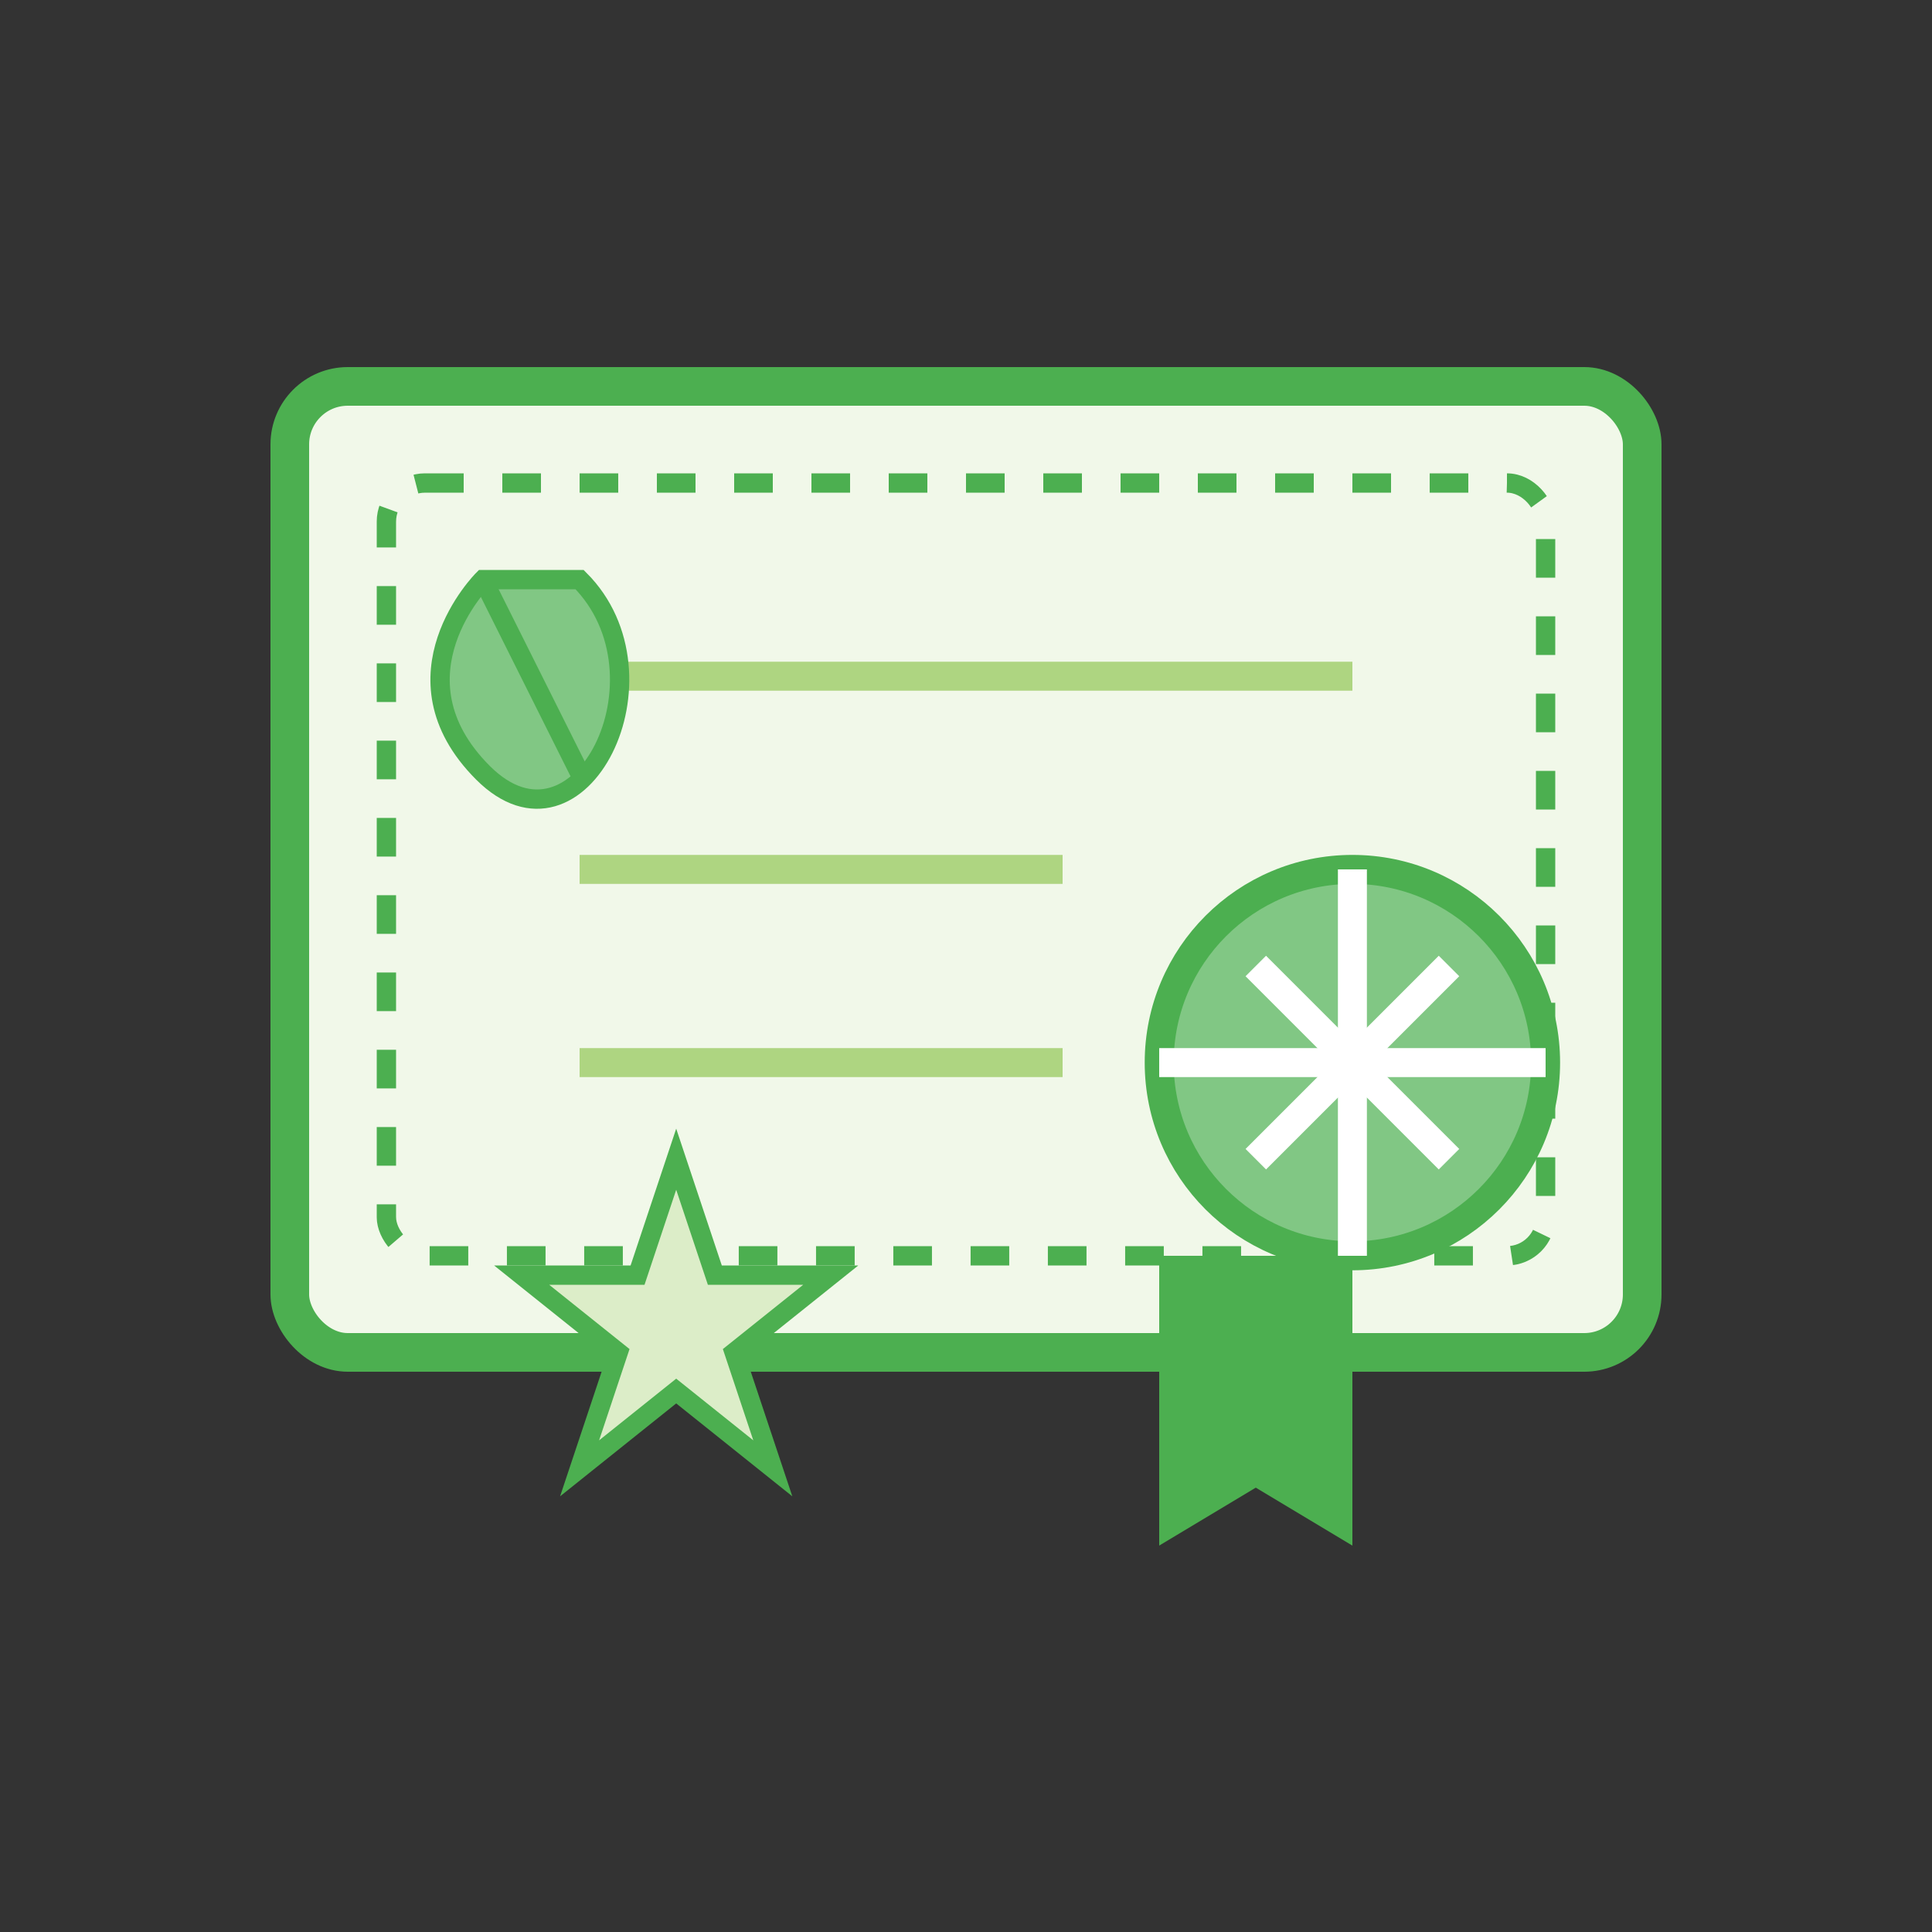
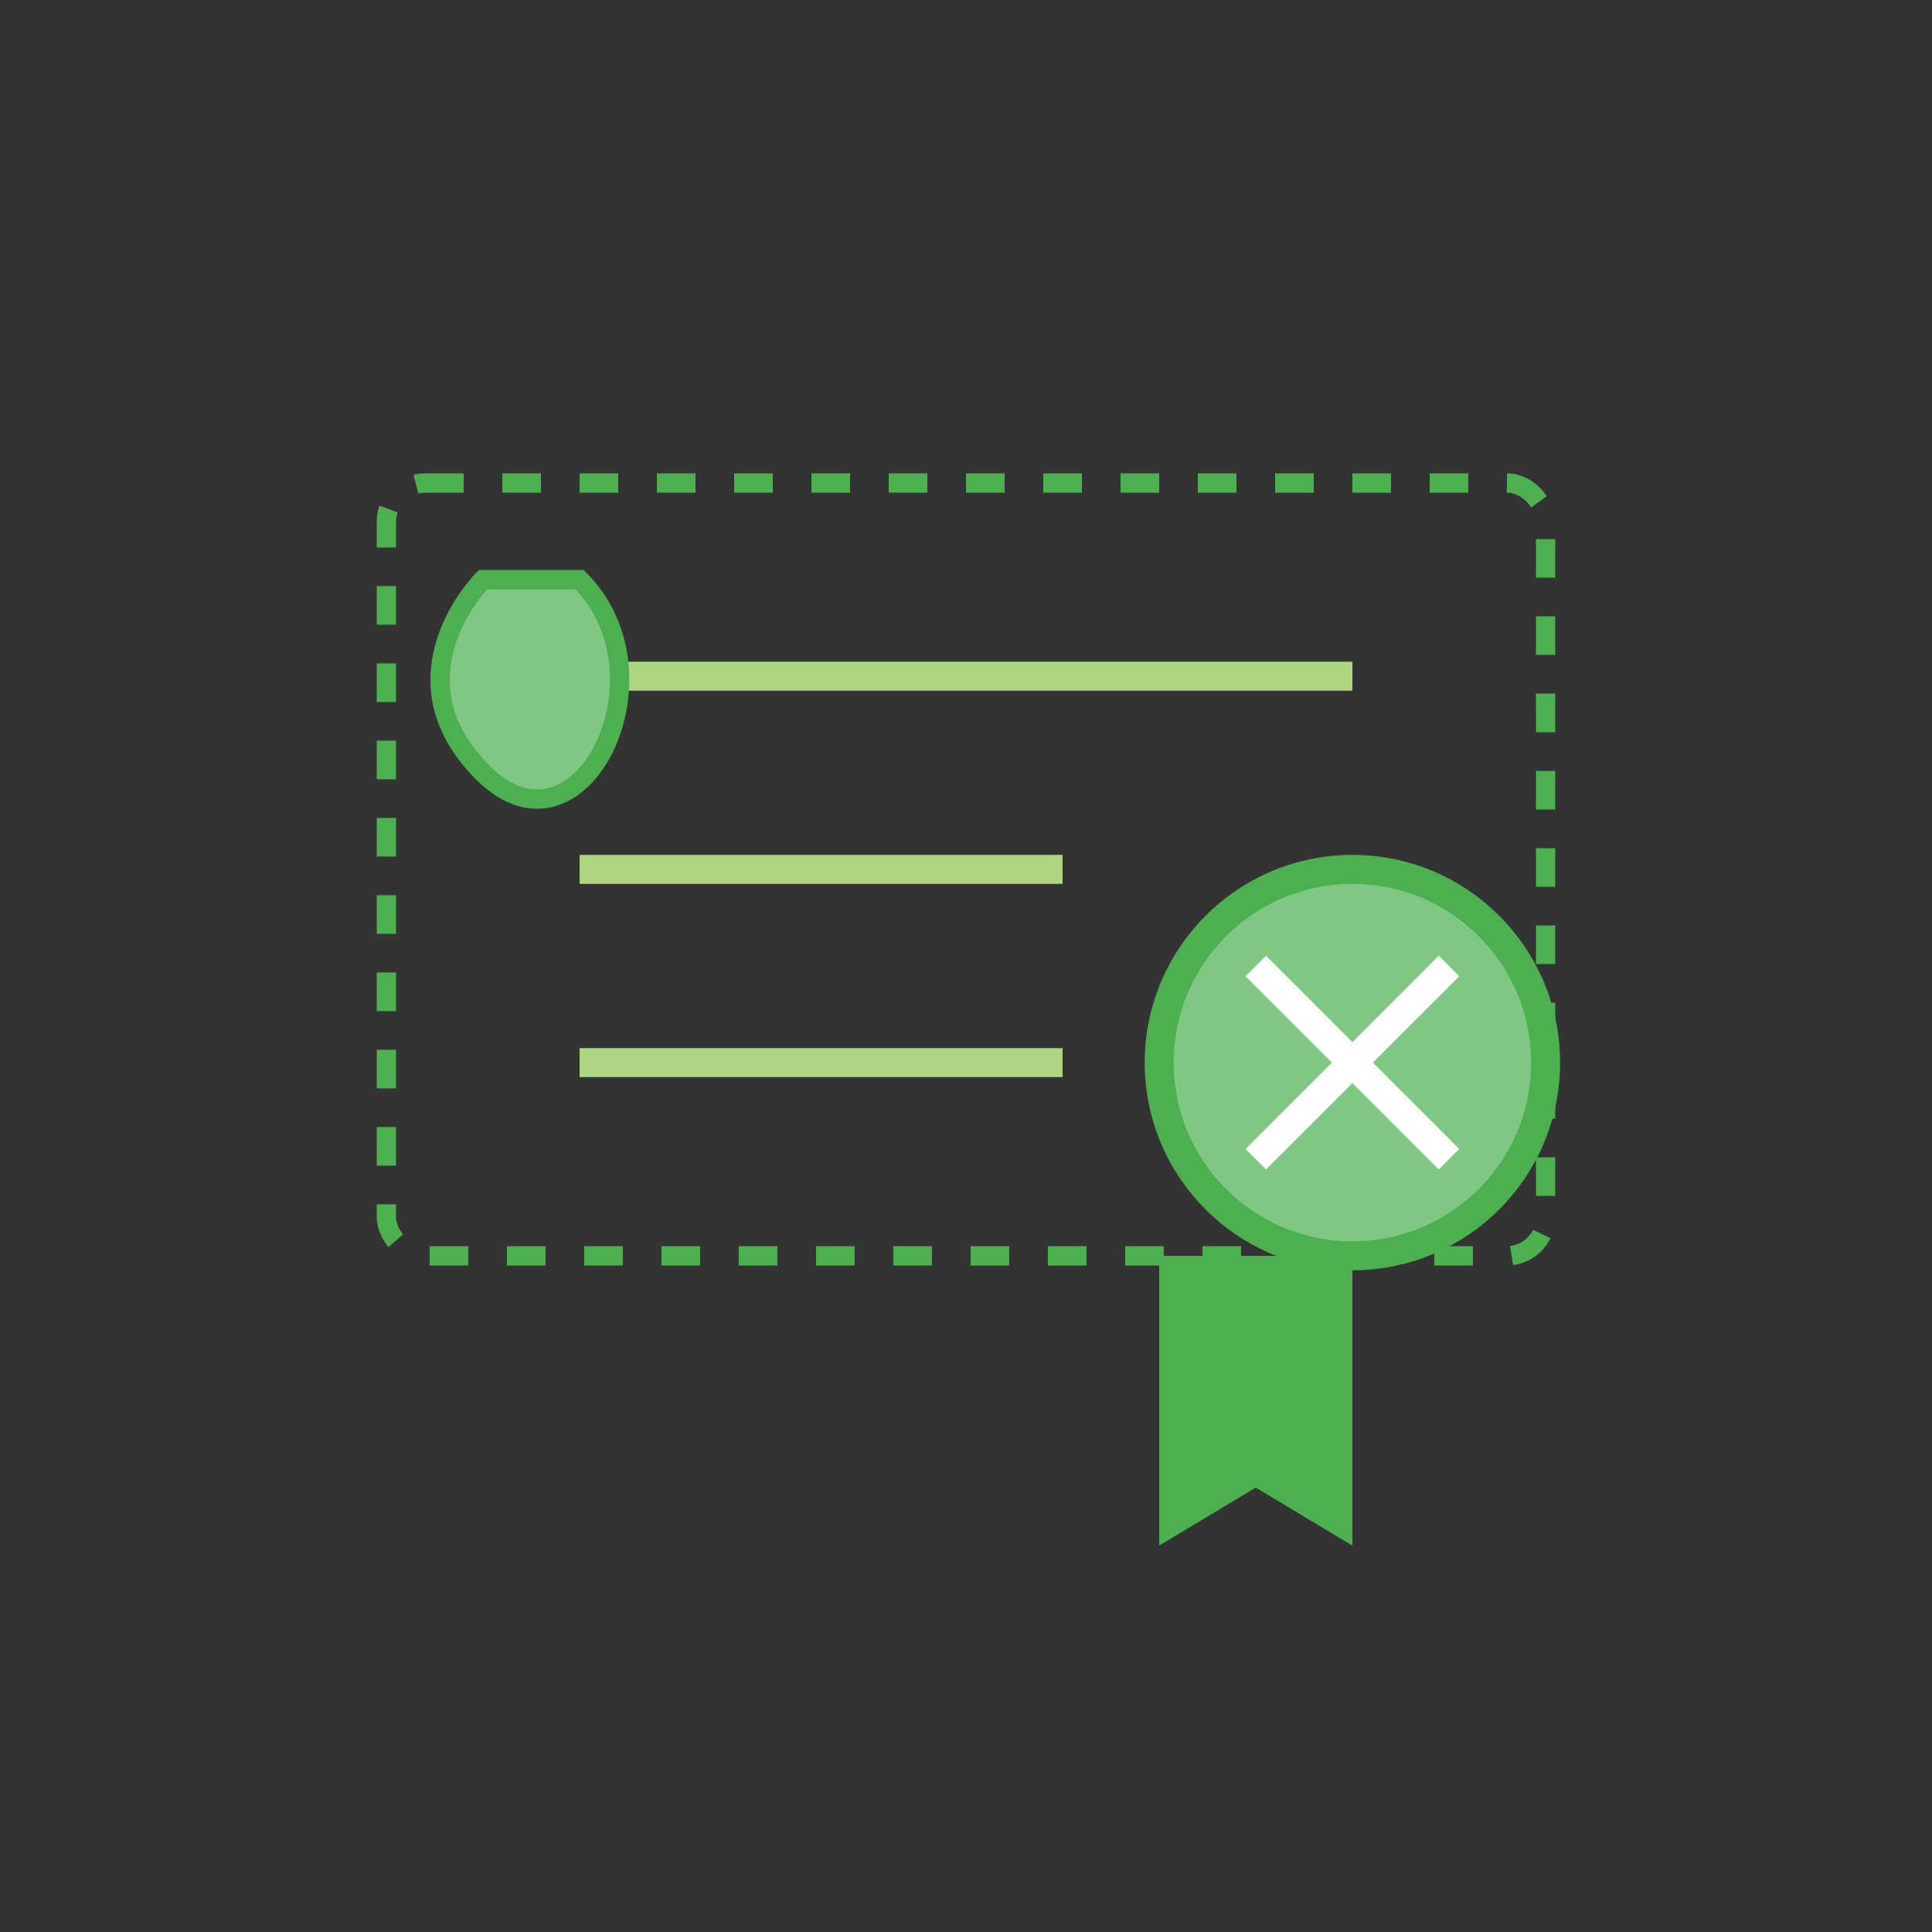
<svg xmlns="http://www.w3.org/2000/svg" width="100" height="100" viewBox="0 0 100 100">
  <rect x="0" y="0" width="100" height="100" fill="#333333" stroke="none" />
-   <rect x="15" y="20" width="70" height="50" rx="3" ry="3" fill="#F1F8E9" stroke="#4CAF50" stroke-width="2" />
  <rect x="20" y="25" width="60" height="40" rx="2" ry="2" fill="none" stroke="#4CAF50" stroke-width="1" stroke-dasharray="2,2" />
  <circle cx="70" cy="55" r="10" fill="#81C784" stroke="#4CAF50" stroke-width="1.5" />
-   <path d="M70 45v20M60 55h20" stroke="#FFFFFF" stroke-width="1.5" />
  <path d="M65 50l10 10M65 60l10-10" stroke="#FFFFFF" stroke-width="1.5" />
  <path d="M70 65v15l-5-3-5 3v-15" fill="#4CAF50" />
  <path d="M30 35h40M30 45h25M30 55h25" stroke="#AED581" stroke-width="1.5" />
-   <path d="M35 60l2 6 6 0-5 4 2 6-5-4-5 4 2-6-5-4 6 0z" fill="#DCEDC8" stroke="#4CAF50" stroke-width="1" />
  <path d="M25 30c0 0-5 5 0 10s10-5 5-10z" fill="#81C784" stroke="#4CAF50" stroke-width="1" />
-   <path d="M25 30l5 10" stroke="#4CAF50" stroke-width="1" />
</svg>